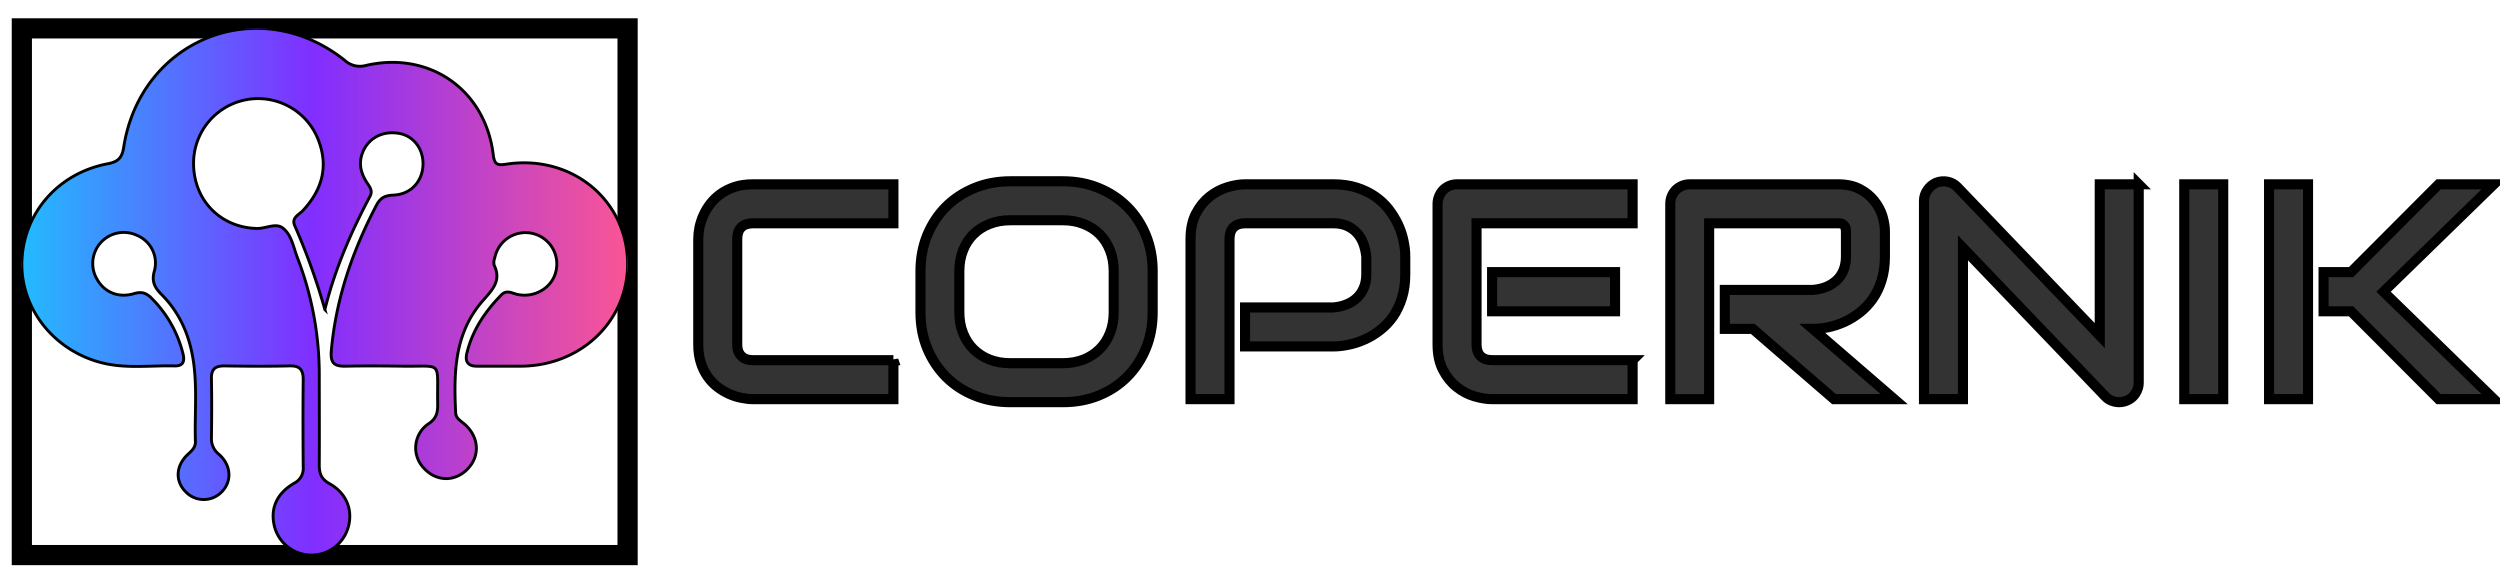
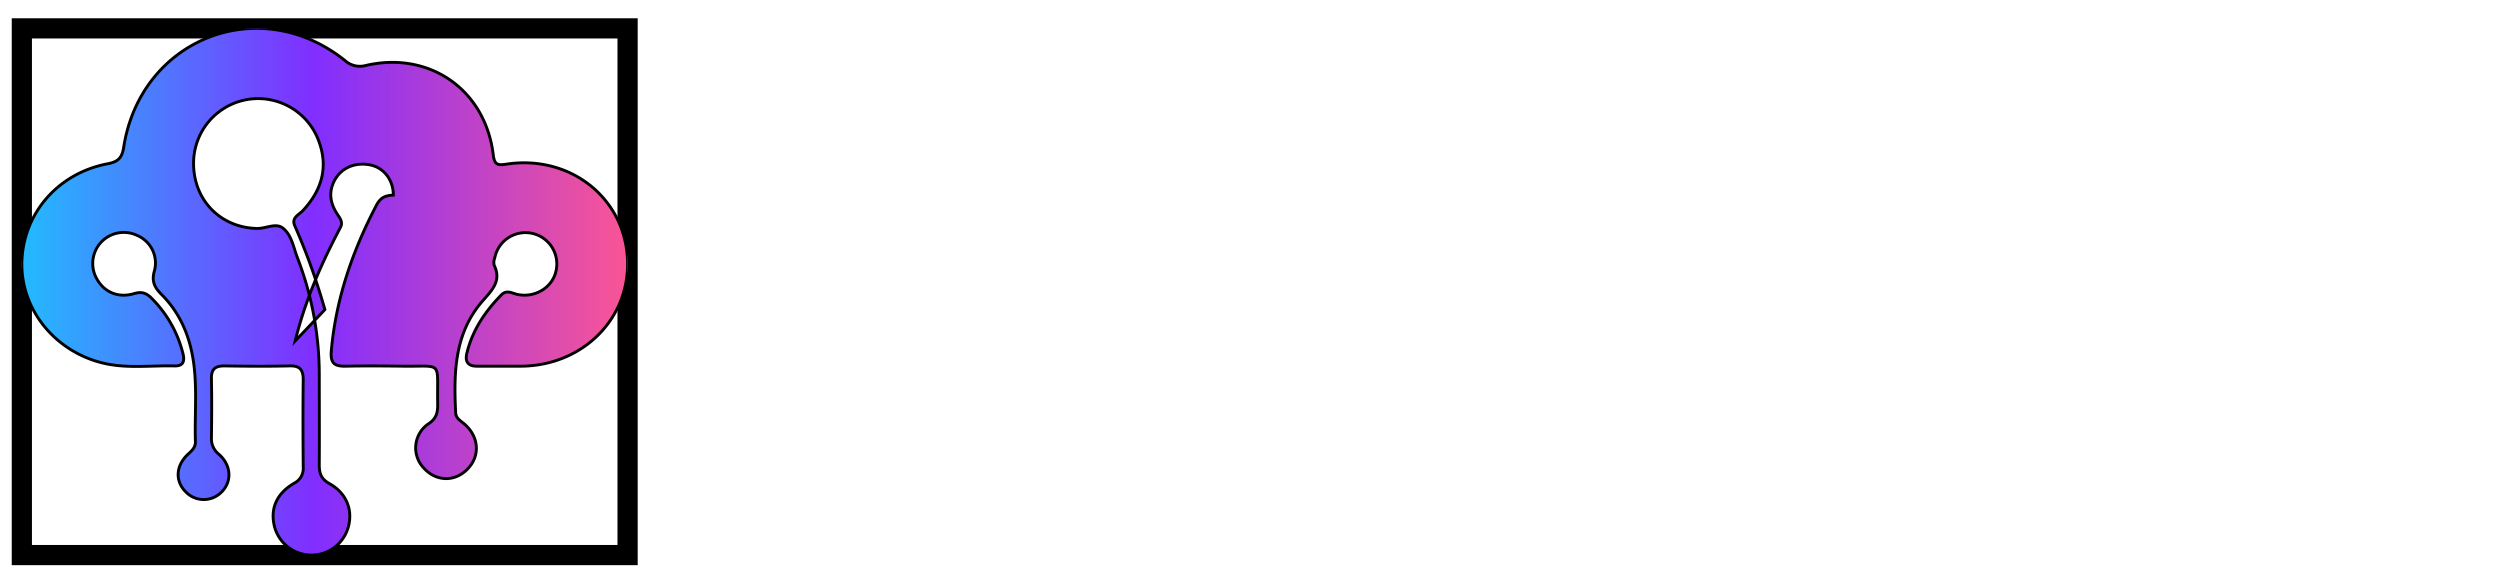
<svg xmlns="http://www.w3.org/2000/svg" width="430" height="100" version="1.0">
  <g>
    <title>Layer 1</title>
    <g y="-1385.548" x="-1447.281" transform="matrix(0.246 0 0 0.246 550.844 198.79)" stroke="null" id="svg_46">
      <svg stroke="null" id="svg_21" color-interpolation-filters="sRGB" preserveAspectRatio="xMidYMid meet" viewBox="0 0 340 250" height="1800" width="2400" y="-1504.12" x="-2559.717" version="1">
        <defs stroke="null">
          <linearGradient stroke="null" x1="0" y2="0.5" x2="1" y1="0.5" id="svg_18">
            <stop stroke="null" stop-color="#22bbfe" offset="0" />
            <stop stroke="null" stop-color="#812eff" offset="0.48" />
            <stop stroke="null" stop-color="#f95595" offset="0.99" />
          </linearGradient>
        </defs>
        <g stroke="null" id="svg_22" class="icon-text-wrapper icon-svg-group iconsvg" fill="#333">
          <g stroke="null" id="svg_23" class="iconsvg-imagesvg">
            <g stroke="null" id="svg_24">
              <rect stroke="null" id="svg_25" class="image-rect" height="52.17" width="60" y="98.915" x="47.57" stroke-width="2" fill-opacity="0" fill="#333" />
              <g stroke="null" id="svg_47">
                <svg stroke="null" id="svg_26" class="image-svg-svg primary" height="52.17" width="60" y="98.915" x="47.57">
                  <g stroke="null" id="svg_48">
                    <svg stroke="null" id="svg_27" viewBox="-0.004 0.01 208.231 181.058">
-                       <path stroke="null" id="svg_28" fill="url(#svg_18)" d="m104.17,96.69a221.57,221.57 0 0 0 -10.36,-28.85c-1.24,-2.75 1.45,-3.74 2.82,-5.22c6.58,-7.1 8.89,-15.13 5.25,-24.37a22.19,22.19 0 0 0 -42.85,8c-0.1,12.75 9.23,22.26 21.78,22.54c3,0.07 6.39,-1.94 8.74,-0.25c3.12,2.26 3.77,6.56 5.1,10.11a111.74,111.74 0 0 1 7.59,40c0,10.5 0.07,21 0,31.5c0,2.94 0.71,4.79 3.53,6.38c6,3.35 8.16,9.32 6.33,15.29a13.14,13.14 0 0 1 -25.17,-0.23c-1.69,-6.2 0.47,-11.58 6.62,-15.19a5.67,5.67 0 0 0 3.17,-5.6c-0.08,-10 -0.12,-20 0,-30c0,-3.38 -1.07,-4.84 -4.6,-4.76c-7.5,0.17 -15,0.13 -22.5,0c-3.18,0 -4.52,1.12 -4.45,4.38c0.14,6.83 0.1,13.67 0,20.5a6.75,6.75 0 0 0 2.63,5.55c4.2,3.74 4.46,9.21 1,12.78a8.58,8.58 0 0 1 -12.5,0.05c-3.64,-3.63 -3.42,-8.89 0.7,-12.79c1.37,-1.29 2.73,-2.37 2.66,-4.5c-0.3,-9.47 0.73,-19 -0.82,-28.43c-1.39,-8.48 -4.75,-16 -10.8,-22.07c-2.25,-2.27 -3.48,-4.3 -2.56,-7.85a10.27,10.27 0 0 0 -5.83,-12.46a10.67,10.67 0 0 0 -13.65,15.3c2.53,4.25 7.21,6.28 12.56,4.69c2.73,-0.81 4.31,-0.17 6.12,1.67a40.62,40.62 0 0 1 10.69,18.91c0.68,2.65 0.15,4.36 -2.91,4.28c-7.81,-0.2 -15.68,0.88 -23.43,-0.73c-17.03,-3.54 -29.29,-18.22 -29.03,-34.64c0.27,-16.86 12.32,-30.89 29.53,-34.13c3.39,-0.64 4.89,-1.87 5.47,-5.63c5.8,-37.37 46.55,-53.38 76,-29.92a7.67,7.67 0 0 0 7.25,1.76c21.92,-5.06 41.11,8.39 43.8,30.72c0.39,3.27 1.38,3.69 4.35,3.23c21.43,-3.32 40.06,10.79 41.71,31.43c1.67,20.84 -14.78,37.9 -36.65,38l-15,0c-3.15,0 -4.17,-1.56 -3.48,-4.48c1.89,-7.86 6.22,-14.27 11.82,-20c1.88,-1.91 3.63,-0.61 5.52,-0.2c5.94,1.3 11.9,-2.25 13.24,-7.78a10.77,10.77 0 1 0 -21,-4.75a4.25,4.25 0 0 0 -0.22,2.45c2.7,5.53 -0.82,8.72 -4.05,12.45c-9.63,11.11 -9.85,24.63 -9.16,38.31c0.1,2 1.65,2.71 2.91,3.79c5.22,4.47 5.61,11.18 1,15.74c-4.44,4.38 -10.81,4.1 -15,-0.65a10,10 0 0 1 2,-15.25c3.17,-2.21 2.92,-4.9 2.89,-7.85c-0.15,-13.69 1.67,-11.63 -11.53,-11.78c-6.66,-0.08 -13.33,-0.15 -20,0c-4.12,0.11 -5.43,-1.13 -5,-5.55c1.62,-17.74 7.28,-34.11 15.49,-49.77c1.34,-2.55 2.89,-3.37 5.81,-3.49c6.16,-0.25 10.17,-4.84 10.21,-10.79c0,-5.29 -3.35,-9.58 -8.22,-10.43c-6.09,-1.07 -11.23,2 -12.89,7.58c-1,3.49 0,6.57 1.89,9.45c0.94,1.41 2,2.74 1,4.57c-6.57,12.41 -12.13,25.17 -15.52,38.98z" />
+                       <path stroke="null" id="svg_28" fill="url(#svg_18)" d="m104.17,96.69a221.57,221.57 0 0 0 -10.36,-28.85c-1.24,-2.75 1.45,-3.74 2.82,-5.22c6.58,-7.1 8.89,-15.13 5.25,-24.37a22.19,22.19 0 0 0 -42.85,8c-0.1,12.75 9.23,22.26 21.78,22.54c3,0.07 6.39,-1.94 8.74,-0.25c3.12,2.26 3.77,6.56 5.1,10.11a111.74,111.74 0 0 1 7.59,40c0,10.5 0.07,21 0,31.5c0,2.94 0.71,4.79 3.53,6.38c6,3.35 8.16,9.32 6.33,15.29a13.14,13.14 0 0 1 -25.17,-0.23c-1.69,-6.2 0.47,-11.58 6.62,-15.19a5.67,5.67 0 0 0 3.17,-5.6c-0.08,-10 -0.12,-20 0,-30c0,-3.38 -1.07,-4.84 -4.6,-4.76c-7.5,0.17 -15,0.13 -22.5,0c-3.18,0 -4.52,1.12 -4.45,4.38c0.14,6.83 0.1,13.67 0,20.5a6.75,6.75 0 0 0 2.63,5.55c4.2,3.74 4.46,9.21 1,12.78a8.58,8.58 0 0 1 -12.5,0.05c-3.64,-3.63 -3.42,-8.89 0.7,-12.79c1.37,-1.29 2.73,-2.37 2.66,-4.5c-0.3,-9.47 0.73,-19 -0.82,-28.43c-1.39,-8.48 -4.75,-16 -10.8,-22.07c-2.25,-2.27 -3.48,-4.3 -2.56,-7.85a10.27,10.27 0 0 0 -5.83,-12.46a10.67,10.67 0 0 0 -13.65,15.3c2.53,4.25 7.21,6.28 12.56,4.69c2.73,-0.81 4.31,-0.17 6.12,1.67a40.62,40.62 0 0 1 10.69,18.91c0.68,2.65 0.15,4.36 -2.91,4.28c-7.81,-0.2 -15.68,0.88 -23.43,-0.73c-17.03,-3.54 -29.29,-18.22 -29.03,-34.64c0.27,-16.86 12.32,-30.89 29.53,-34.13c3.39,-0.64 4.89,-1.87 5.47,-5.63c5.8,-37.37 46.55,-53.38 76,-29.92a7.67,7.67 0 0 0 7.25,1.76c21.92,-5.06 41.11,8.39 43.8,30.72c0.39,3.27 1.38,3.69 4.35,3.23c21.43,-3.32 40.06,10.79 41.71,31.43c1.67,20.84 -14.78,37.9 -36.65,38l-15,0c-3.15,0 -4.17,-1.56 -3.48,-4.48c1.89,-7.86 6.22,-14.27 11.82,-20c1.88,-1.91 3.63,-0.61 5.52,-0.2c5.94,1.3 11.9,-2.25 13.24,-7.78a10.77,10.77 0 1 0 -21,-4.75a4.25,4.25 0 0 0 -0.22,2.45c2.7,5.53 -0.82,8.72 -4.05,12.45c-9.63,11.11 -9.85,24.63 -9.16,38.31c0.1,2 1.65,2.71 2.91,3.79c5.22,4.47 5.61,11.18 1,15.74c-4.44,4.38 -10.81,4.1 -15,-0.65a10,10 0 0 1 2,-15.25c3.17,-2.21 2.92,-4.9 2.89,-7.85c-0.15,-13.69 1.67,-11.63 -11.53,-11.78c-6.66,-0.08 -13.33,-0.15 -20,0c-4.12,0.11 -5.43,-1.13 -5,-5.55c1.62,-17.74 7.28,-34.11 15.49,-49.77c1.34,-2.55 2.89,-3.37 5.81,-3.49c0,-5.29 -3.35,-9.58 -8.22,-10.43c-6.09,-1.07 -11.23,2 -12.89,7.58c-1,3.49 0,6.57 1.89,9.45c0.94,1.41 2,2.74 1,4.57c-6.57,12.41 -12.13,25.17 -15.52,38.98z" />
                    </svg>
                  </g>
                </svg>
              </g>
            </g>
          </g>
          <g stroke="null" id="svg_29">
            <g stroke="null" id="svg_30" class="tp-name iconsvg-namesvg">
              <g stroke="null" id="svg_31" transform="translate(47.57 98.915) scale(1 1)">
                <g stroke="null" id="svg_32">
-                   <path stroke="null" id="svg_33" d="m86.33,32.865l0,3.86l-13.91,0q-0.54,0 -1.15,-0.13q-0.62,-0.12 -1.22,-0.39q-0.6,-0.27 -1.15,-0.69q-0.55,-0.42 -0.97,-1.02q-0.43,-0.6 -0.68,-1.4q-0.25,-0.79 -0.25,-1.79l0,0l0,-10.44q0,-0.54 0.12,-1.15q0.13,-0.62 0.4,-1.22q0.27,-0.6 0.7,-1.15q0.43,-0.55 1.03,-0.97q0.6,-0.42 1.38,-0.68q0.79,-0.25 1.79,-0.25l0,0l13.91,0l0,3.86l-13.91,0q-0.76,0 -1.16,0.4q-0.4,0.4 -0.4,1.19l0,0l0,10.41q0,0.75 0.41,1.15q0.4,0.41 1.15,0.41l0,0l13.91,0zm25.68,-8.81l0,4.06q0,1.95 -0.67,3.58q-0.67,1.63 -1.86,2.82q-1.18,1.19 -2.81,1.85q-1.62,0.66 -3.54,0.66l0,0l-5.22,0q-1.92,0 -3.55,-0.66q-1.63,-0.66 -2.82,-1.85q-1.18,-1.19 -1.86,-2.82q-0.67,-1.63 -0.67,-3.58l0,0l0,-4.06q0,-1.93 0.67,-3.57q0.68,-1.64 1.86,-2.82q1.19,-1.18 2.82,-1.85q1.63,-0.67 3.55,-0.67l0,0l5.22,0q1.92,0 3.54,0.67q1.63,0.67 2.81,1.85q1.19,1.18 1.86,2.82q0.67,1.64 0.67,3.57l0,0zm-3.86,4.06l0,-4.06q0,-1.15 -0.37,-2.07q-0.36,-0.93 -1.02,-1.59q-0.66,-0.66 -1.59,-1.02q-0.92,-0.37 -2.04,-0.37l0,0l-5.22,0q-1.13,0 -2.06,0.37q-0.92,0.36 -1.59,1.02q-0.67,0.66 -1.03,1.59q-0.37,0.92 -0.37,2.07l0,0l0,4.06q0,1.15 0.37,2.07q0.36,0.93 1.03,1.59q0.67,0.66 1.59,1.03q0.93,0.36 2.06,0.36l0,0l5.19,0q1.13,0 2.06,-0.36q0.93,-0.37 1.59,-1.03q0.67,-0.66 1.03,-1.59q0.37,-0.92 0.37,-2.07l0,0zm28.88,-5.52l0,1.75q0,1.32 -0.33,2.36q-0.33,1.04 -0.88,1.84q-0.56,0.79 -1.29,1.35q-0.72,0.57 -1.52,0.92q-0.79,0.36 -1.6,0.52q-0.81,0.17 -1.52,0.17l0,0l-8.73,0l0,-3.86l8.73,0q0.74,-0.06 1.34,-0.31q0.6,-0.24 1.03,-0.66q0.43,-0.41 0.67,-1q0.24,-0.58 0.24,-1.33l0,0l0,-1.75q-0.08,-0.72 -0.31,-1.33q-0.24,-0.61 -0.65,-1.04q-0.41,-0.43 -0.99,-0.68q-0.58,-0.24 -1.33,-0.24l0,0l-8.7,0q-0.77,0 -1.17,0.4q-0.4,0.4 -0.4,1.16l0,0l0,15.86l-3.86,0l0,-15.86q0,-1.49 0.54,-2.53q0.54,-1.03 1.35,-1.67q0.81,-0.64 1.76,-0.93q0.95,-0.29 1.75,-0.29l0,0l8.73,0q1.3,0 2.34,0.33q1.04,0.34 1.83,0.89q0.8,0.56 1.36,1.29q0.55,0.73 0.92,1.52q0.36,0.79 0.52,1.6q0.17,0.81 0.17,1.52l0,0zm20.78,1.55l0,3.88l-12.18,0l0,-3.88l12.18,0zm1.74,8.72l0,3.86l-13.92,0q-0.8,0 -1.75,-0.28q-0.95,-0.28 -1.76,-0.93q-0.81,-0.64 -1.35,-1.68q-0.54,-1.03 -0.54,-2.53l0,0l0,-13.92q0,-0.4 0.15,-0.75q0.15,-0.36 0.41,-0.63q0.26,-0.26 0.61,-0.41q0.36,-0.15 0.77,-0.15l0,0l17.38,0l0,3.86l-15.46,0l0,12q0,0.76 0.4,1.16q0.4,0.4 1.17,0.4l0,0l13.89,0zm24.99,-12.73l0,2.46q0,1.32 -0.33,2.36q-0.32,1.04 -0.88,1.84q-0.56,0.79 -1.28,1.35q-0.73,0.57 -1.52,0.93q-0.8,0.36 -1.61,0.53q-0.8,0.16 -1.52,0.16l0,0l8.06,6.96l-5.96,0l-8.05,-6.96l-2.77,0l0,-3.86l8.72,0q0.73,-0.06 1.33,-0.3q0.6,-0.25 1.04,-0.66q0.44,-0.42 0.67,-1q0.24,-0.59 0.24,-1.35l0,0l0,-2.43q0,-0.33 -0.08,-0.5q-0.08,-0.17 -0.21,-0.25q-0.12,-0.08 -0.26,-0.1q-0.15,-0.01 -0.26,-0.01l0,0l-12.74,0l0,17.42l-3.85,0l0,-19.34q0,-0.4 0.14,-0.75q0.15,-0.36 0.41,-0.63q0.26,-0.26 0.62,-0.41q0.35,-0.15 0.77,-0.15l0,0l14.65,0q1.29,0 2.18,0.47q0.89,0.47 1.44,1.17q0.56,0.71 0.81,1.52q0.24,0.82 0.24,1.53l0,0zm25.14,-4.69l0,19.63q0,0.42 -0.16,0.77q-0.15,0.36 -0.41,0.62q-0.26,0.26 -0.62,0.41q-0.36,0.15 -0.76,0.15l0,0q-0.35,0 -0.72,-0.14q-0.36,-0.13 -0.64,-0.43l0,0l-14.1,-14.72l0,14.99l-3.86,0l0,-19.63q0,-0.6 0.34,-1.08q0.33,-0.48 0.85,-0.72l0,0q0.55,-0.22 1.13,-0.11q0.58,0.11 0.99,0.54l0,0l14.1,14.71l0,-14.99l3.86,0zm8.37,0l0,21.28l-3.86,0l0,-21.28l3.86,0zm15.88,10.64l10.93,10.64l-5.47,0l-8.68,-8.7l-2.72,0l0,-3.88l2.72,0l8.68,-8.7l5.47,0l-10.93,10.64zm-7.48,-10.64l0,21.28l-3.86,0l0,-21.28l3.86,0z" />
-                 </g>
+                   </g>
              </g>
            </g>
          </g>
        </g>
      </svg>
    </g>
  </g>
</svg>